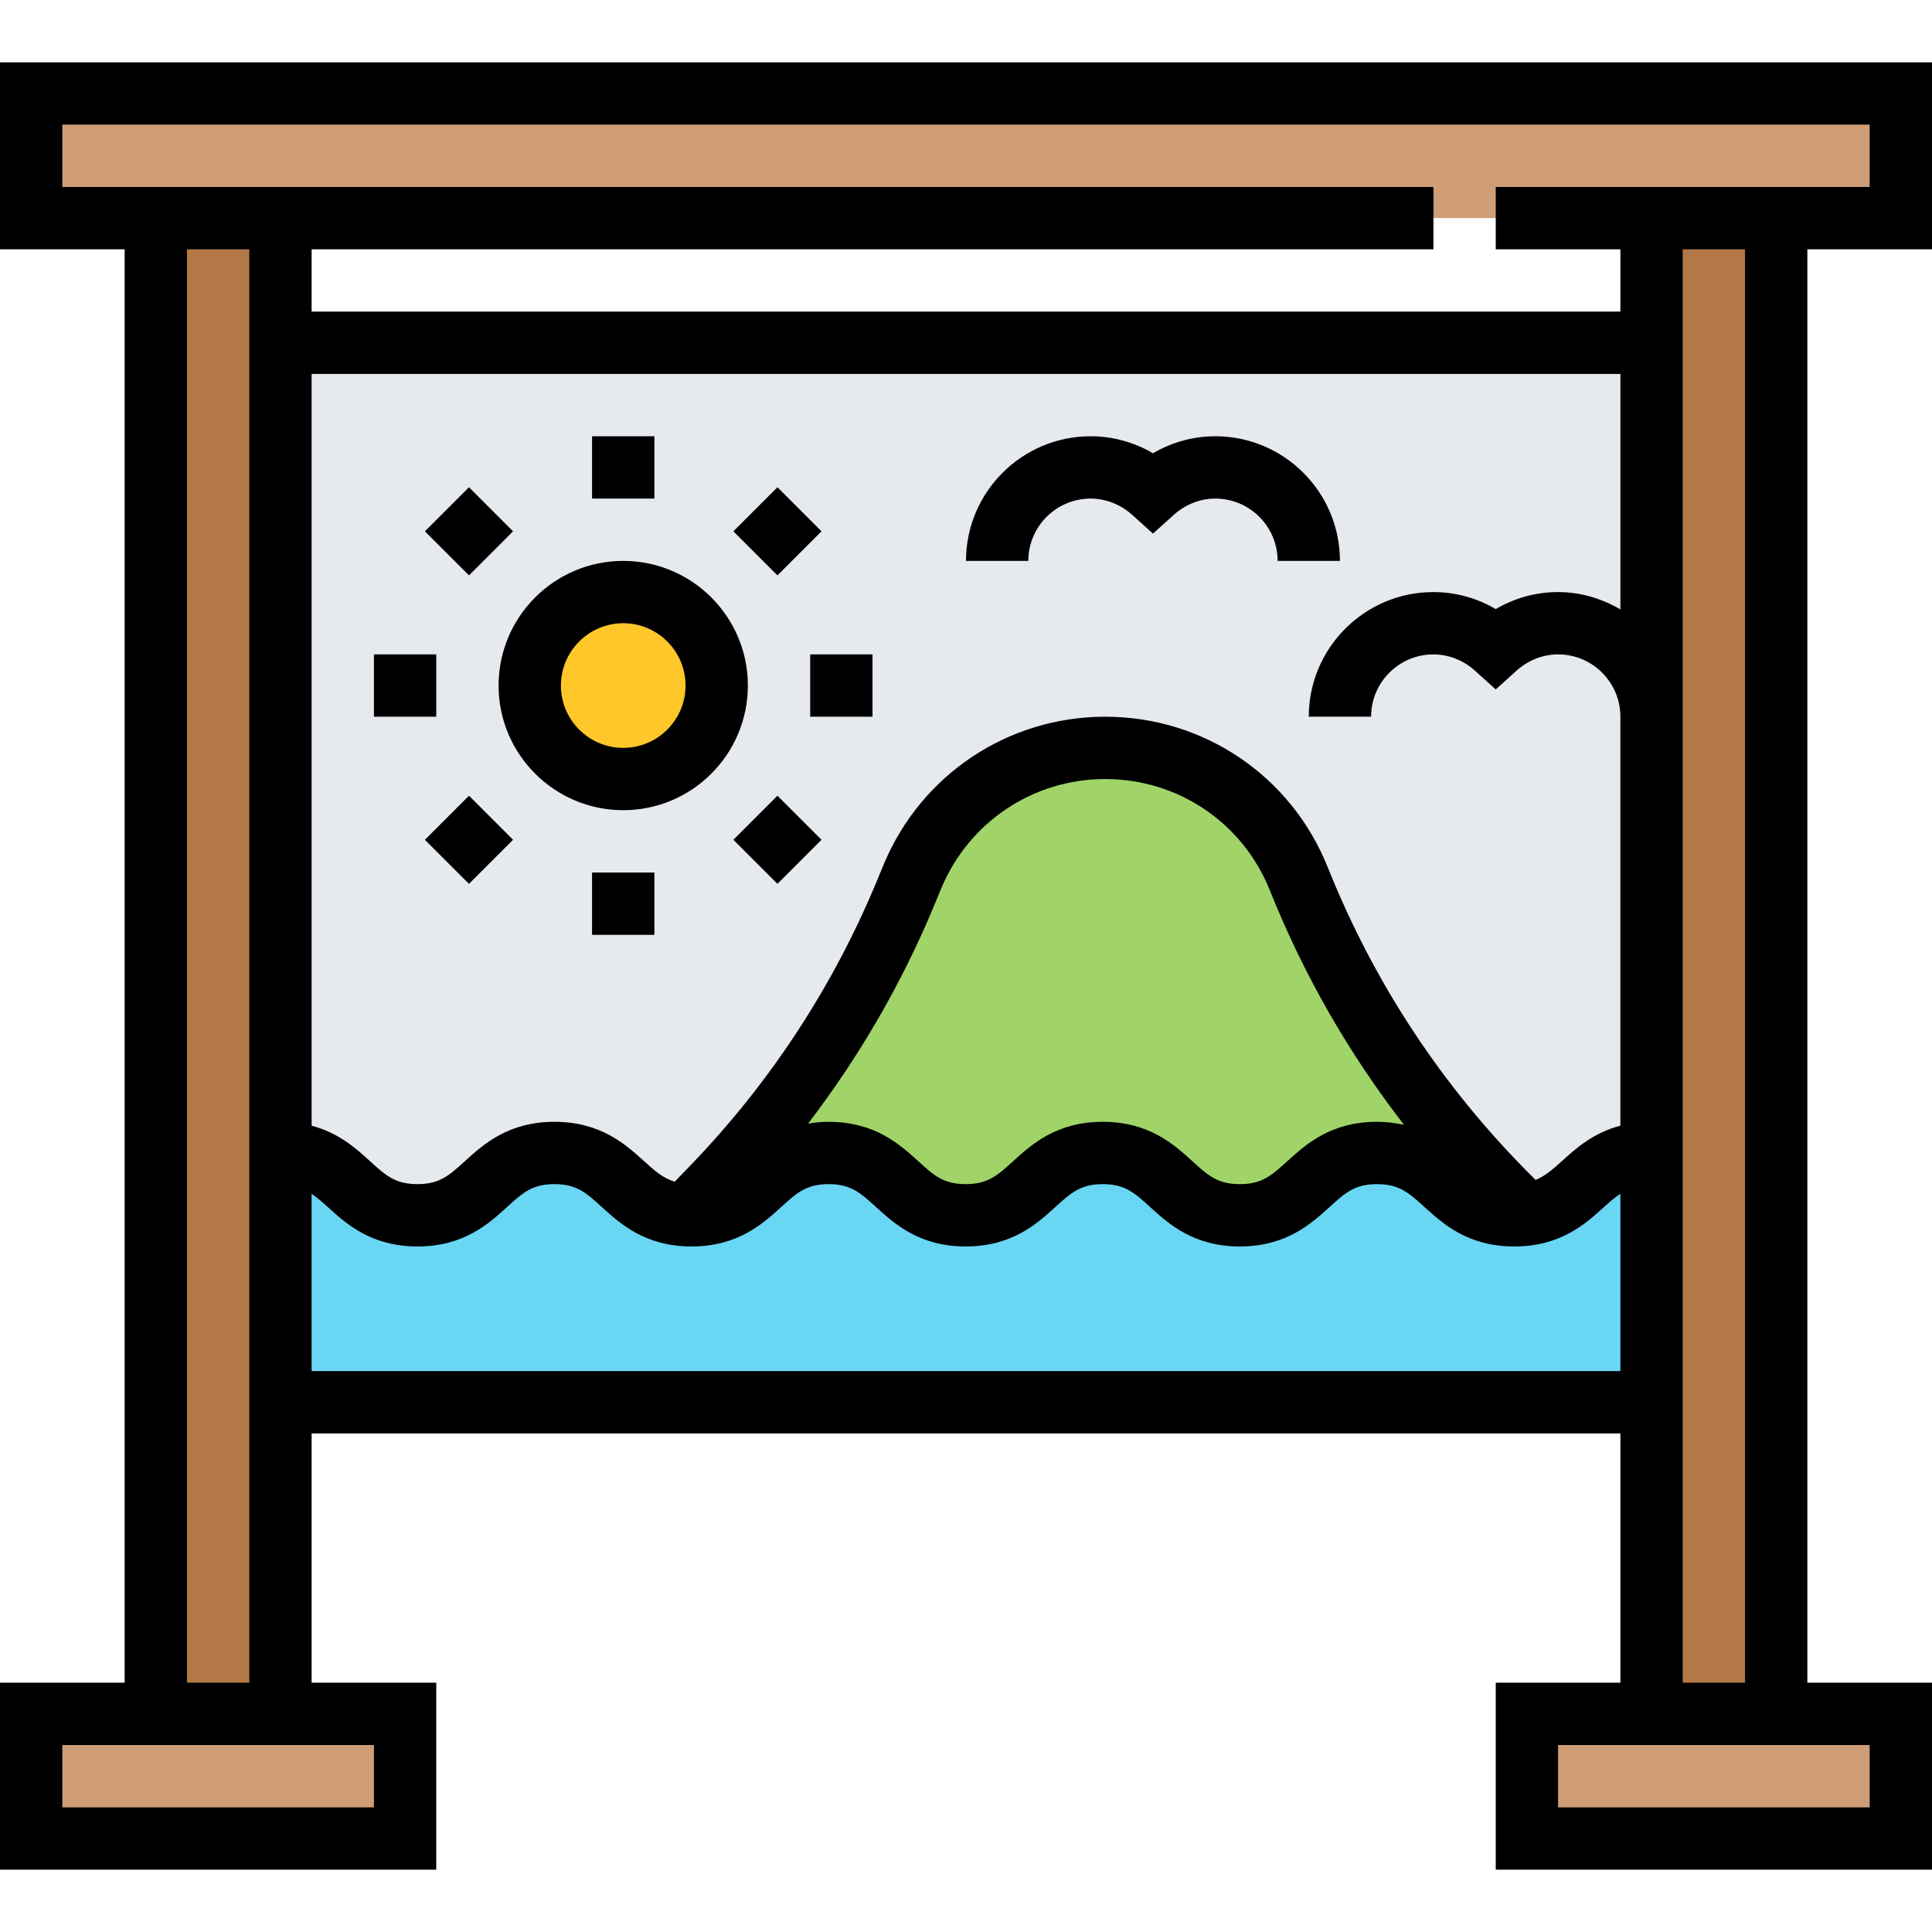
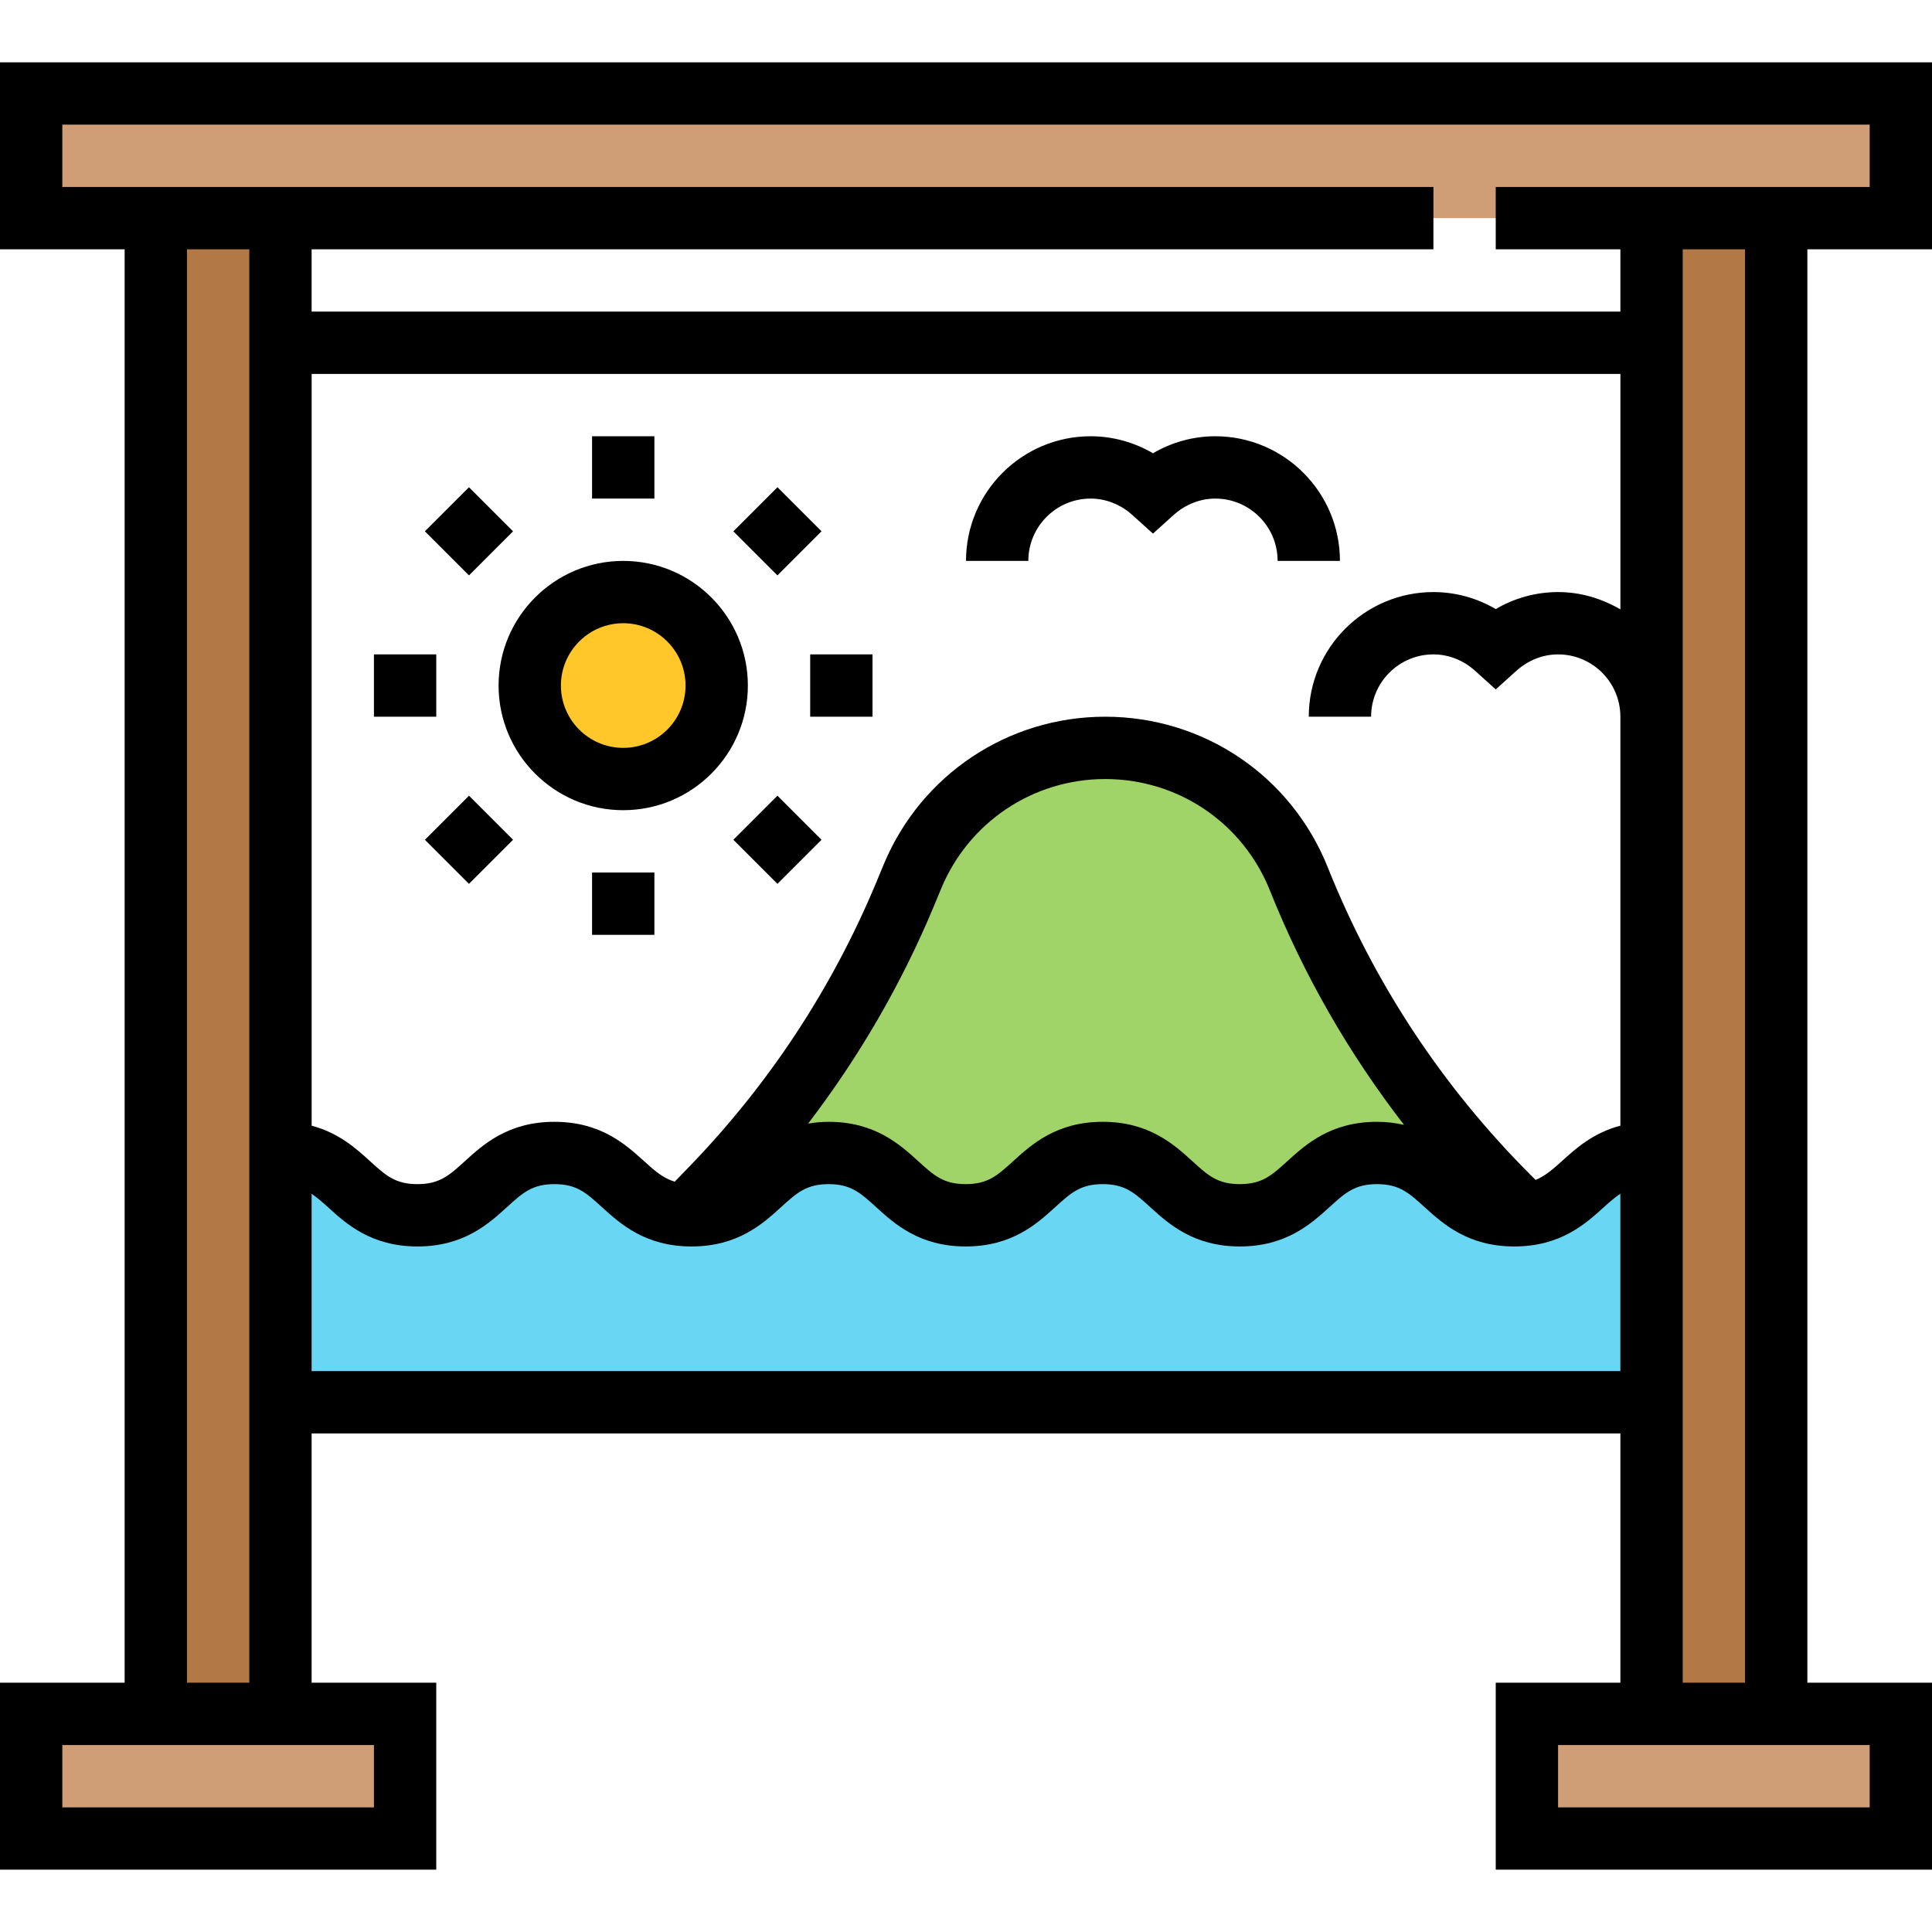
<svg xmlns="http://www.w3.org/2000/svg" height="496pt" viewBox="0 -15 496 495" width="496pt">
  <path d="m488 8.5v32h-480v-32zm0 0" fill="#cf9e76" />
  <path d="m456 40.5v384h-32v-384zm0 0" fill="#b27946" />
  <path d="m72 344.5v80h-32v-384h32zm0 0" fill="#b27946" />
  <path d="m488 424.5v32h-96v-32zm0 0" fill="#cf9e76" />
  <path d="m104 424.5v32h-96v-32zm0 0" fill="#cf9e76" />
-   <path d="m72 280.5v-208h352v208c-16.48 0-17.52 14.078-32.16 15.84l-4.559-4.559c-23.281-23.281-41.602-51.043-53.84-81.602-4-10.16-11.043-18.559-19.68-24.48-8.641-5.84-19.043-9.199-30-9.199-21.684 0-41.203 13.039-49.523 32.961l-1.84 4.559c-11.68 28.082-28.559 53.68-49.68 75.52l-6.641 6.883c-16.156-.801-16.637-15.922-33.758-15.922-17.602 0-17.602 16-35.121 16-17.598 0-17.598-16-35.199-16zm0 0" fill="#e6e9ed" />
  <path d="m391.84 296.34c14.641-1.762 15.68-15.84 32.16-15.84v64h-352v-64c17.602 0 17.602 16 35.199 16 17.52 0 17.52-16 35.121-16 17.121 0 17.602 15.121 33.758 15.922.402.078.961.078 1.441.078 17.602 0 17.602-16 35.199-16 17.602 0 17.602 16 35.203 16 17.598 0 17.598-16 35.199-16 17.598 0 17.598 16 35.199 16 17.602 0 17.602-16 35.199-16 17.602 0 17.602 16 35.199 16 1.121 0 2.16-.078 3.121-.16zm0 0" fill="#69d6f4" />
  <path d="m333.441 210.18c12.238 30.559 30.559 58.32 53.84 81.602l4.559 4.559c-.961.082-2 .16-3.121.16-17.598 0-17.598-16-35.199-16-17.598 0-17.598 16-35.199 16-17.602 0-17.602-16-35.199-16-17.602 0-17.602 16-35.199 16-17.602 0-17.602-16-35.203-16-17.598 0-17.598 16-35.199 16-.48 0-1.039 0-1.441-.078l6.641-6.883c21.121-21.84 38-47.438 49.68-75.52l1.84-4.559c8.32-19.922 27.84-32.961 49.523-32.961 10.957 0 21.359 3.359 30 9.199 8.637 5.922 15.68 14.32 19.68 24.48zm0 0" fill="#a0d468" />
  <path d="m184 160.5c0 13.254-10.746 24-24 24s-24-10.746-24-24 10.746-24 24-24 24 10.746 24 24zm0 0" fill="#ffc729" />
  <path d="m496 48.5v-48h-496v48h32v368h-32v48h112v-48h-32v-64h336v64h-32v48h112v-48h-32v-368zm-480-32h464v16h-96v16h32v16h-336v-16h288v-16h-352zm400 256.992c-7.023 1.848-11.496 5.902-15 9.086-2.465 2.242-4.398 3.852-6.77 4.844l-1.301-1.305c-22.633-22.641-40.145-49.184-52.035-78.906-9.391-23.52-31.84-38.711-57.168-38.711-24.934 0-47.254 14.879-56.848 37.91l-1.879 4.539c-11.352 27.246-27.512 51.832-48.039 73.055l-3.738 3.863c-2.941-.879-5.047-2.695-7.895-5.289-4.688-4.246-11.098-10.078-22.992-10.078-11.887 0-18.289 5.832-22.969 10.09-4.055 3.688-6.512 5.91-12.199 5.91s-8.152-2.223-12.199-5.922c-3.496-3.176-7.961-7.238-14.961-9.078v-193h336v60.449c-4.734-2.754-10.152-4.449-16.008-4.449-5.641 0-11.152 1.52-16 4.367-4.848-2.848-10.359-4.367-16-4.367-17.648 0-32 14.352-32 32h16c0-8.824 7.176-16 16-16 3.879 0 7.656 1.488 10.648 4.168l5.352 4.824 5.352-4.824c2.992-2.68 6.77-4.168 10.648-4.168 8.824 0 16 7.176 16 16zm-55.543-.207c-2.098-.473-4.367-.785-6.945-.785-11.895 0-18.305 5.832-22.984 10.078-4.07 3.699-6.52 5.922-12.238 5.922-5.703 0-8.16-2.223-12.211-5.922-4.68-4.246-11.086-10.078-22.973-10.078-11.883 0-18.289 5.832-22.969 10.078-4.059 3.699-6.512 5.922-12.215 5.922-5.715 0-8.16-2.223-12.219-5.922-4.68-4.246-11.086-10.078-22.977-10.078-1.91 0-3.629.191-5.27.465 13.086-17.121 23.949-35.793 32.312-55.863l1.879-4.539c7.105-17.047 23.617-28.062 42.078-28.062 18.754 0 35.363 11.238 42.312 28.648 8.695 21.734 20.266 41.832 34.418 60.137zm-264.457 175.215h-80v-16h80zm-48-32v-368h16v368zm32-80v-45.527c1.344.934 2.656 2.039 4.191 3.438 4.672 4.258 11.082 10.09 22.977 10.09s18.289-5.832 22.969-10.09c4.047-3.688 6.504-5.91 12.199-5.91 5.711 0 8.16 2.223 12.215 5.922 4.68 4.246 11.09 10.078 22.977 10.078 11.898 0 18.305-5.832 22.984-10.09 4.055-3.688 6.512-5.91 12.215-5.91 5.707 0 8.16 2.223 12.211 5.91 4.68 4.258 11.086 10.09 22.984 10.09 11.887 0 18.293-5.832 22.973-10.09 4.059-3.688 6.512-5.91 12.211-5.91 5.703 0 8.16 2.223 12.207 5.922 4.68 4.246 11.086 10.078 22.977 10.078 11.895 0 18.312-5.832 23-10.078 4.062-3.699 6.512-5.922 12.223-5.922 5.719 0 8.168 2.223 12.242 5.922 4.68 4.246 11.094 10.078 23 10.078 11.895 0 18.309-5.824 22.988-10.078 1.562-1.418 2.891-2.539 4.25-3.473v45.551zm400 112h-80v-16h80zm-32-32h-16v-368h16zm0 0" />
  <path d="m160 128.5c-17.648 0-32 14.352-32 32s14.352 32 32 32 32-14.352 32-32-14.352-32-32-32zm0 48c-8.824 0-16-7.176-16-16s7.176-16 16-16 16 7.176 16 16-7.176 16-16 16zm0 0" />
  <path d="m152 96.5h16v16h-16zm0 0" />
  <path d="m109.082 120.902 11.316-11.312 11.316 11.316-11.312 11.316zm0 0" />
  <path d="m96 152.5h16v16h-16zm0 0" />
  <path d="m109.086 200.102 11.32-11.32 11.312 11.312-11.32 11.32zm0 0" />
  <path d="m152 208.5h16v16h-16zm0 0" />
  <path d="m188.277 200.094 11.316-11.316 11.316 11.32-11.312 11.312zm0 0" />
  <path d="m208 152.5h16v16h-16zm0 0" />
  <path d="m188.277 120.906 11.316-11.32 11.316 11.312-11.32 11.32zm0 0" />
  <path d="m312 96.5c-5.641 0-11.152 1.52-16 4.367-4.848-2.848-10.359-4.367-16-4.367-17.648 0-32 14.352-32 32h16c0-8.824 7.176-16 16-16 3.879 0 7.656 1.488 10.648 4.168l5.352 4.824 5.352-4.824c2.992-2.68 6.77-4.168 10.648-4.168 8.824 0 16 7.176 16 16h16c0-17.648-14.352-32-32-32zm0 0" />
</svg>